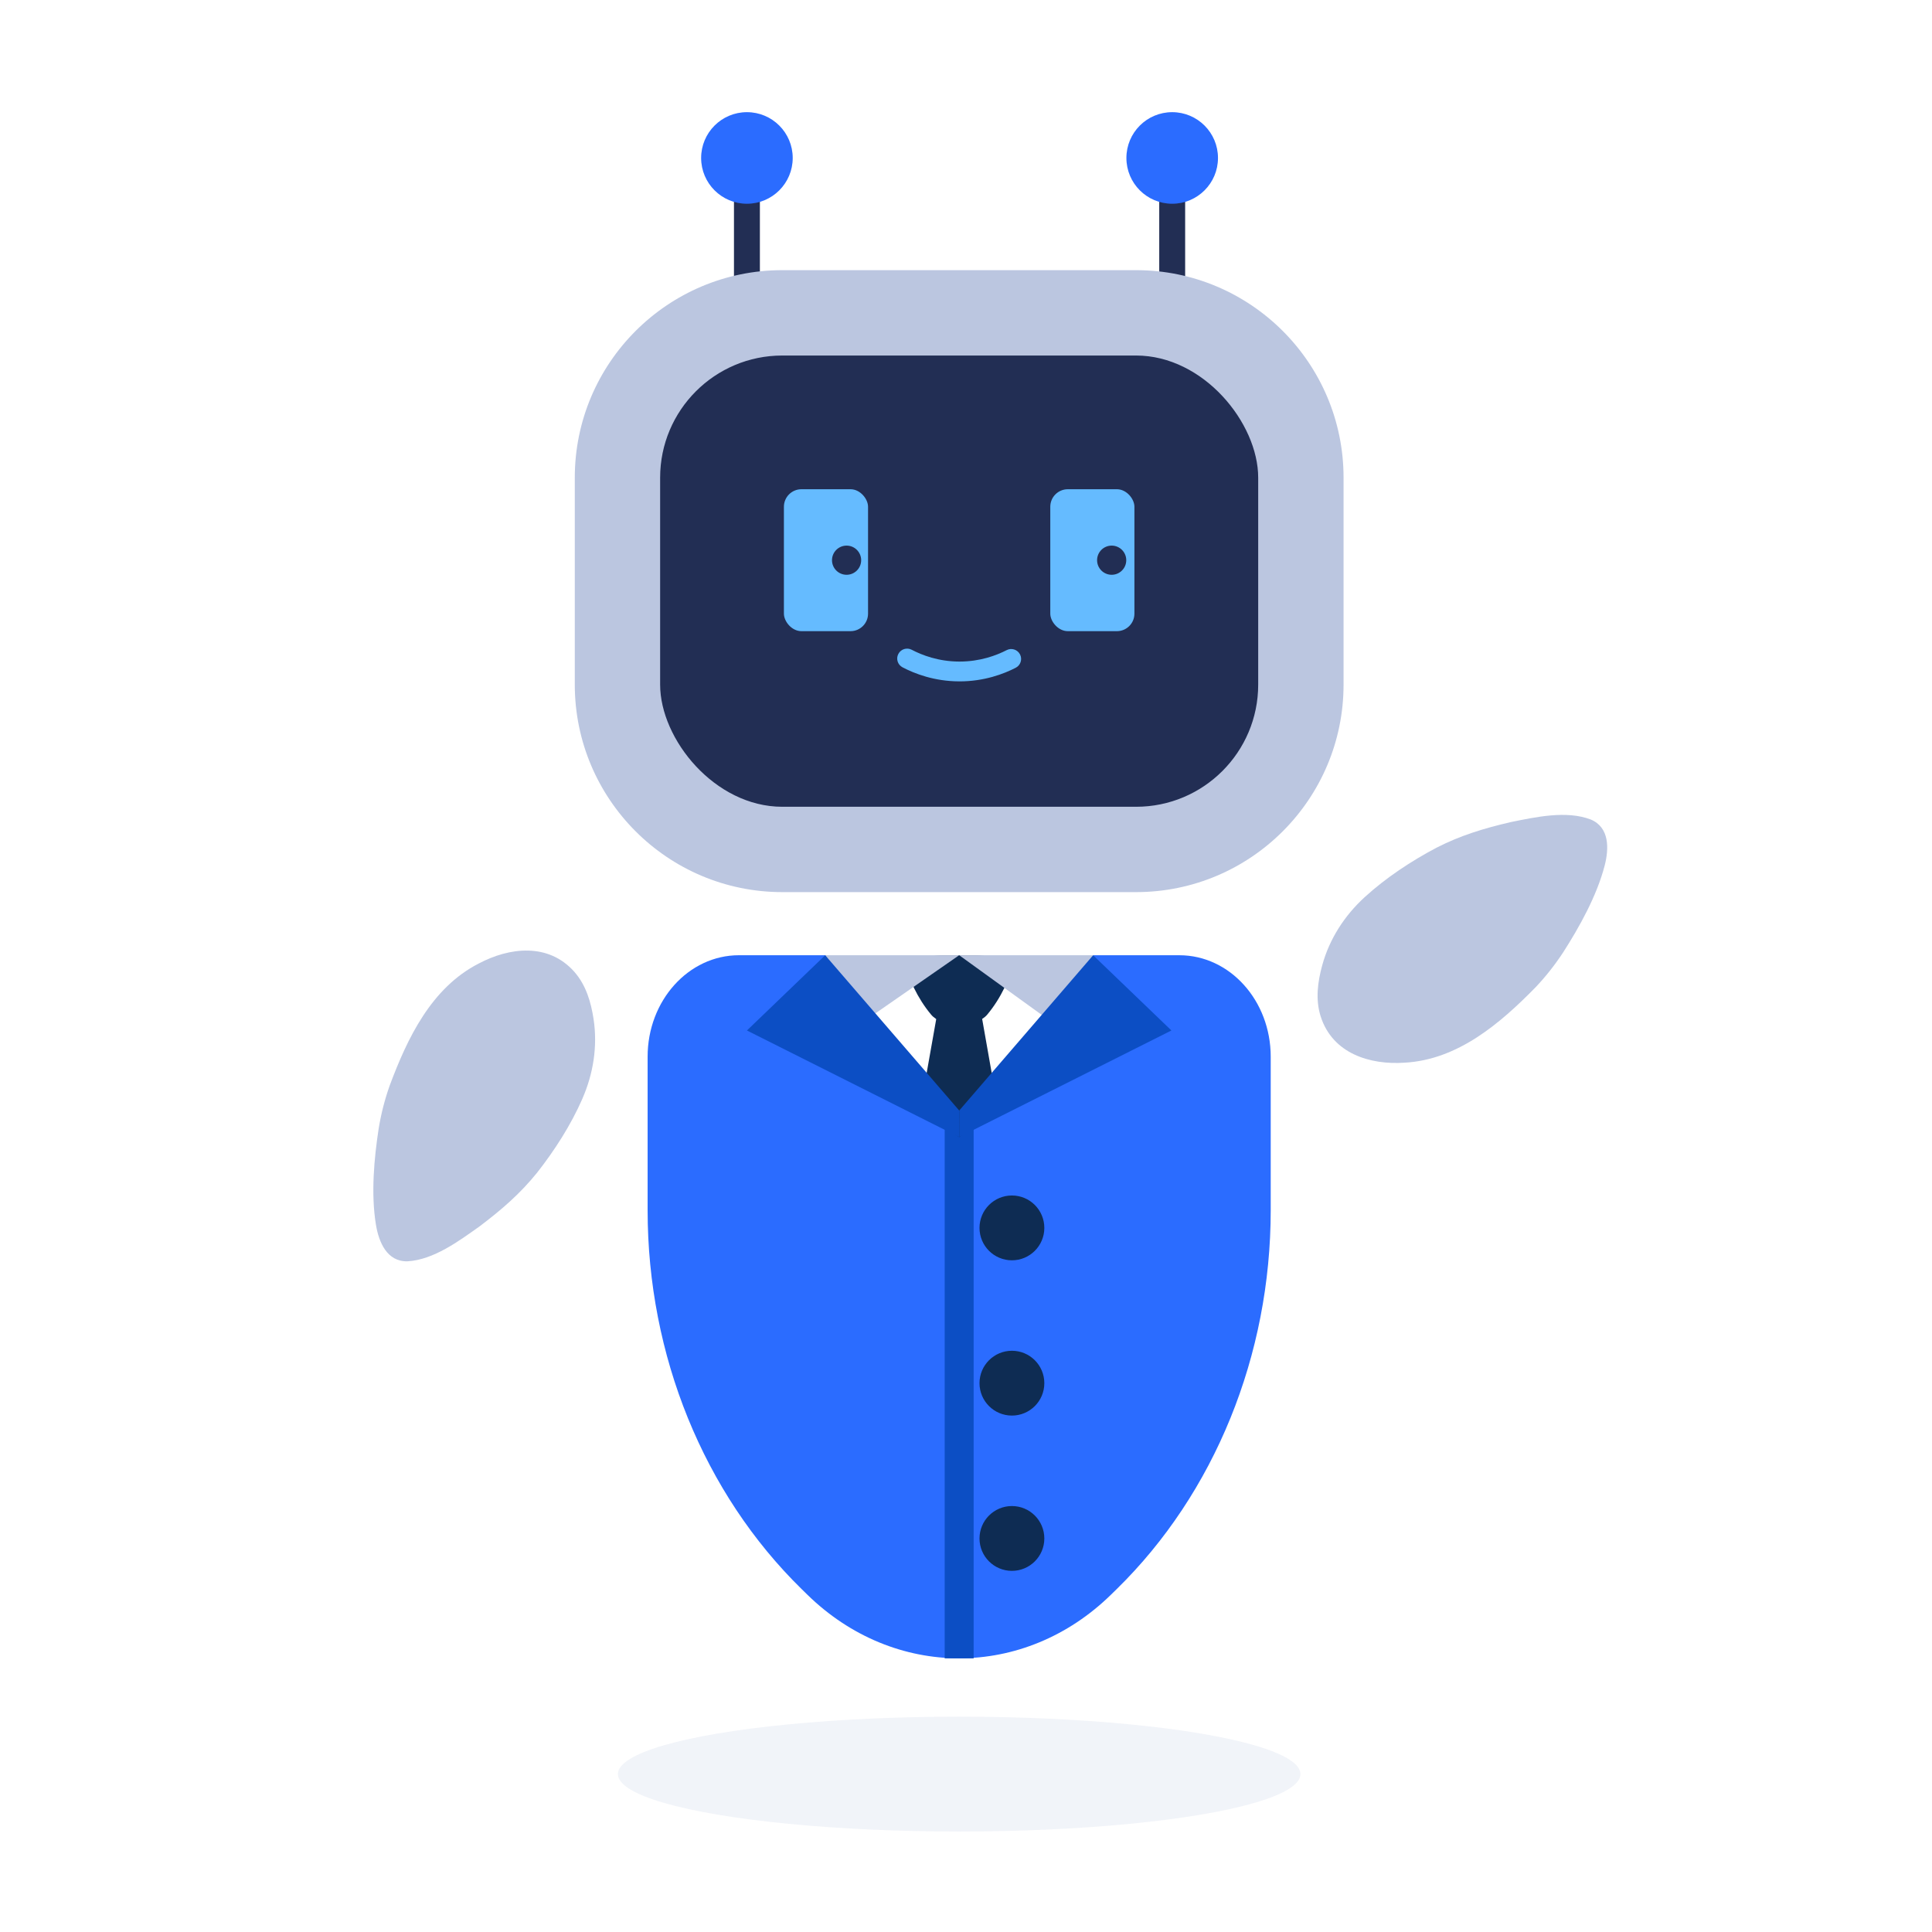
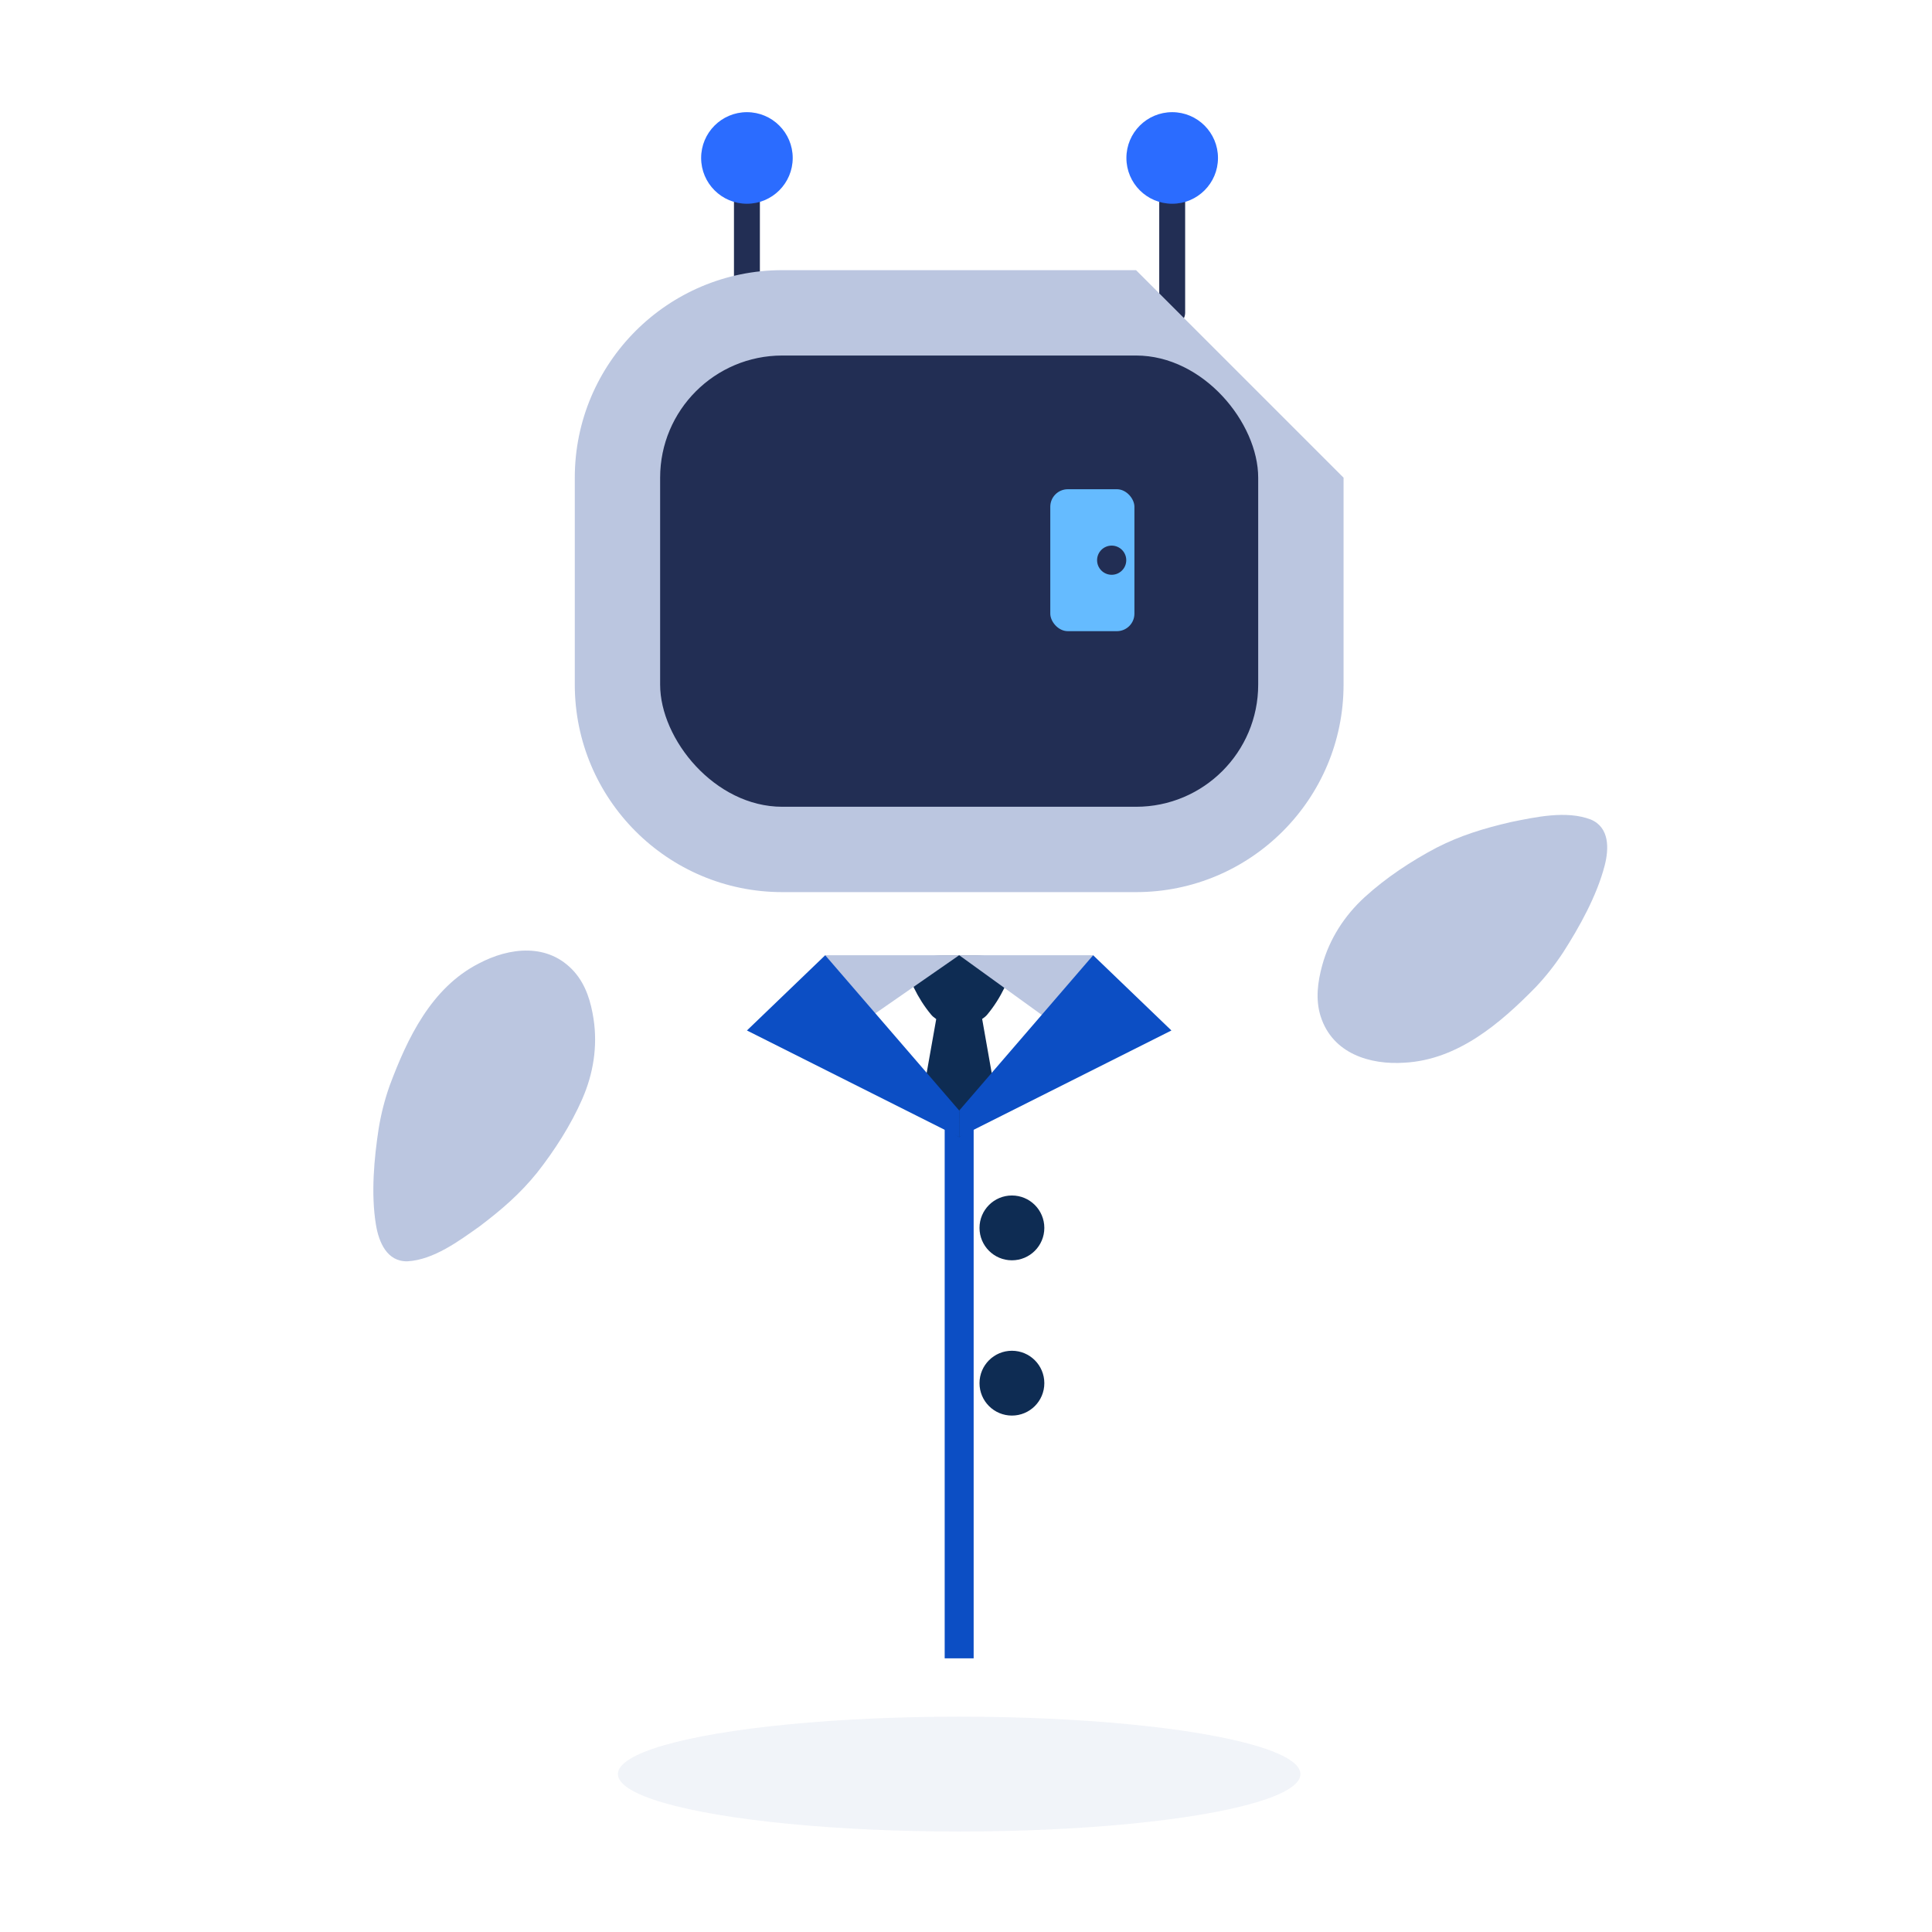
<svg xmlns="http://www.w3.org/2000/svg" id="Layer_1" viewBox="0 0 1200 1200">
  <defs>
    <style>.cls-1{fill:#222e54;}.cls-2{fill:#bbc6e0;}.cls-3{fill:#0c4ec4;}.cls-4{fill:#0e2c53;}.cls-5{opacity:.2;}.cls-6{fill:#2b6cff;}.cls-7{fill:#65bbff;}</style>
  </defs>
  <path class="cls-1" d="M463.93,202.22c-4.44,0-8.05-3.6-8.05-8.05v-96.06c0-4.44,3.6-8.05,8.05-8.05s8.05,3.6,8.05,8.05v96.06c0,4.44-3.6,8.05-8.05,8.05Z" />
  <circle class="cls-6" cx="463.93" cy="98.11" r="28.44" />
  <path class="cls-1" d="M728.07,202.22c-4.44,0-8.05-3.6-8.05-8.05v-96.06c0-4.44,3.6-8.05,8.05-8.05s8.05,3.6,8.05,8.05v96.06c0,4.44-3.6,8.05-8.05,8.05Z" />
  <circle class="cls-6" cx="728.07" cy="98.11" r="28.44" />
-   <path class="cls-2" d="M531.49,122.2h128.53c71.14,0,128.89,57.75,128.89,128.89v219.72c0,71.14-57.75,128.89-128.89,128.89h-128.53c-71.14,0-128.89-57.75-128.89-128.89v-219.72c0-71.14,57.75-128.89,128.89-128.89Z" transform="translate(956.71 -234.8) rotate(90)" />
+   <path class="cls-2" d="M531.49,122.2h128.53c71.14,0,128.89,57.75,128.89,128.89v219.72c0,71.14-57.75,128.89-128.89,128.89h-128.53c-71.14,0-128.89-57.75-128.89-128.89v-219.72Z" transform="translate(956.71 -234.8) rotate(90)" />
  <rect class="cls-1" x="410.02" y="220.82" width="371.47" height="280.28" rx="75.87" ry="75.87" />
-   <path class="cls-6" d="M595.77,706.26l-49.1-62.61-33.69-50.34h-53.99c-31.34,0-56.74,28.21-56.74,63.01v95.41c0,90.04,34.84,175.74,95.66,235.28l3.47,3.4c53.94,52.8,134.82,52.8,188.75,0l3.47-3.39c60.82-59.55,95.66-145.25,95.66-235.29v-95.4c0-34.8-25.4-63.01-56.74-63.01h-53.35" />
  <rect class="cls-3" x="586.76" y="682.06" width="17.99" height="347.96" />
  <path class="cls-4" d="M622.46,598.73c-3.72-3.38-9.85-5.41-16.31-5.41h-20.78c-6.46,0-12.59,2.03-16.31,5.41-4.86,4.42-3.71,10.11-1.33,14.97,2.75,5.63,6.27,11.32,10.62,16.52,3.18,3.81,10.03,6.55,17.26,6.53,7.12-.02,14.4-2.76,17.56-6.53,4.36-5.21,7.87-10.89,10.62-16.52,2.38-4.87,3.53-10.56-1.33-14.97Z" />
  <polygon class="cls-4" points="620.05 689.6 607.32 617.49 596.38 617.49 595.18 617.49 584.25 617.49 571.46 689.6 595.77 706.26 620.05 689.6" />
  <polygon class="cls-2" points="512.52 593.32 539.15 632.59 595.74 593.32 512.52 593.32" />
  <polygon class="cls-2" points="679.01 593.32 651.6 633.65 595.79 593.32 679.01 593.32" />
  <polygon class="cls-3" points="512.55 593.32 595.79 689.77 595.76 706.26 463.93 640.05 512.55 593.32" />
  <polygon class="cls-3" points="678.97 593.32 595.79 689.77 595.76 706.26 727.59 640.05 678.97 593.32" />
  <circle class="cls-4" cx="628.52" cy="762.67" r="20.13" />
  <circle class="cls-4" cx="628.52" cy="859.11" r="20.13" />
-   <circle class="cls-4" cx="628.52" cy="955.56" r="20.13" />
  <g class="cls-5">
    <ellipse class="cls-2" cx="595.76" cy="1101.92" rx="211.97" ry="35.67" />
  </g>
  <rect class="cls-7" x="652.35" y="303.87" width="52.26" height="88.16" rx="10.89" ry="10.89" />
-   <rect class="cls-7" x="486.9" y="303.87" width="52.26" height="88.16" rx="10.89" ry="10.89" />
-   <path class="cls-7" d="M596,423.21c-.11,0-.21,0-.32,0-15.4-.06-27.59-4.79-35.12-8.74-3.01-1.58-4.17-5.3-2.58-8.31,1.58-3.01,5.3-4.16,8.31-2.58,6.31,3.31,16.53,7.28,29.44,7.33h.27c12.79,0,22.96-3.85,29.26-7.1,3.02-1.56,6.73-.37,8.29,2.65,1.56,3.02.37,6.73-2.65,8.29-7.51,3.87-19.64,8.47-34.9,8.47Z" />
  <circle class="cls-1" cx="690.48" cy="347.95" r="9.06" />
  <circle class="cls-1" cx="525.83" cy="347.95" r="9.06" />
  <path class="cls-2" d="M847.53,557.33c-12.29,11.25-21.74,25.68-26.28,42.24-2.78,10.21-4.3,21.05-.99,31.65,7.41,23.35,30.9,30.29,52.16,28.83,33.09-1.81,59.37-24.43,81.2-46.67,6.5-6.84,12.15-14.03,17.34-21.93,9.9-15.47,20.81-34.83,25.73-53.86,2.71-10.46,3.08-23.67-8.66-28.59-15.22-5.79-34.39-1.47-49.75,1.63-16.98,3.96-31.28,8.35-46.07,15.91-15.63,8.25-31.36,18.62-44.54,30.66l-.12.12Z" />
  <path class="cls-2" d="M361.81,682.22c6.67-15.27,9.45-32.29,6.87-49.27-1.61-10.46-4.62-20.98-11.94-29.33-16.26-18.33-40.53-15.14-59.37-5.17-29.5,15.09-44.34,46.43-55.26,75.62-3.17,8.89-5.41,17.75-6.94,27.08-2.77,18.16-4.87,40.28-1.65,59.66,1.77,10.66,6.8,22.88,19.52,22.61,16.26-.89,32.03-12.62,44.81-21.69,13.91-10.51,25.2-20.32,35.65-33.24,10.94-13.88,21.1-29.74,28.26-46.1l.07-.16Z" />
</svg>